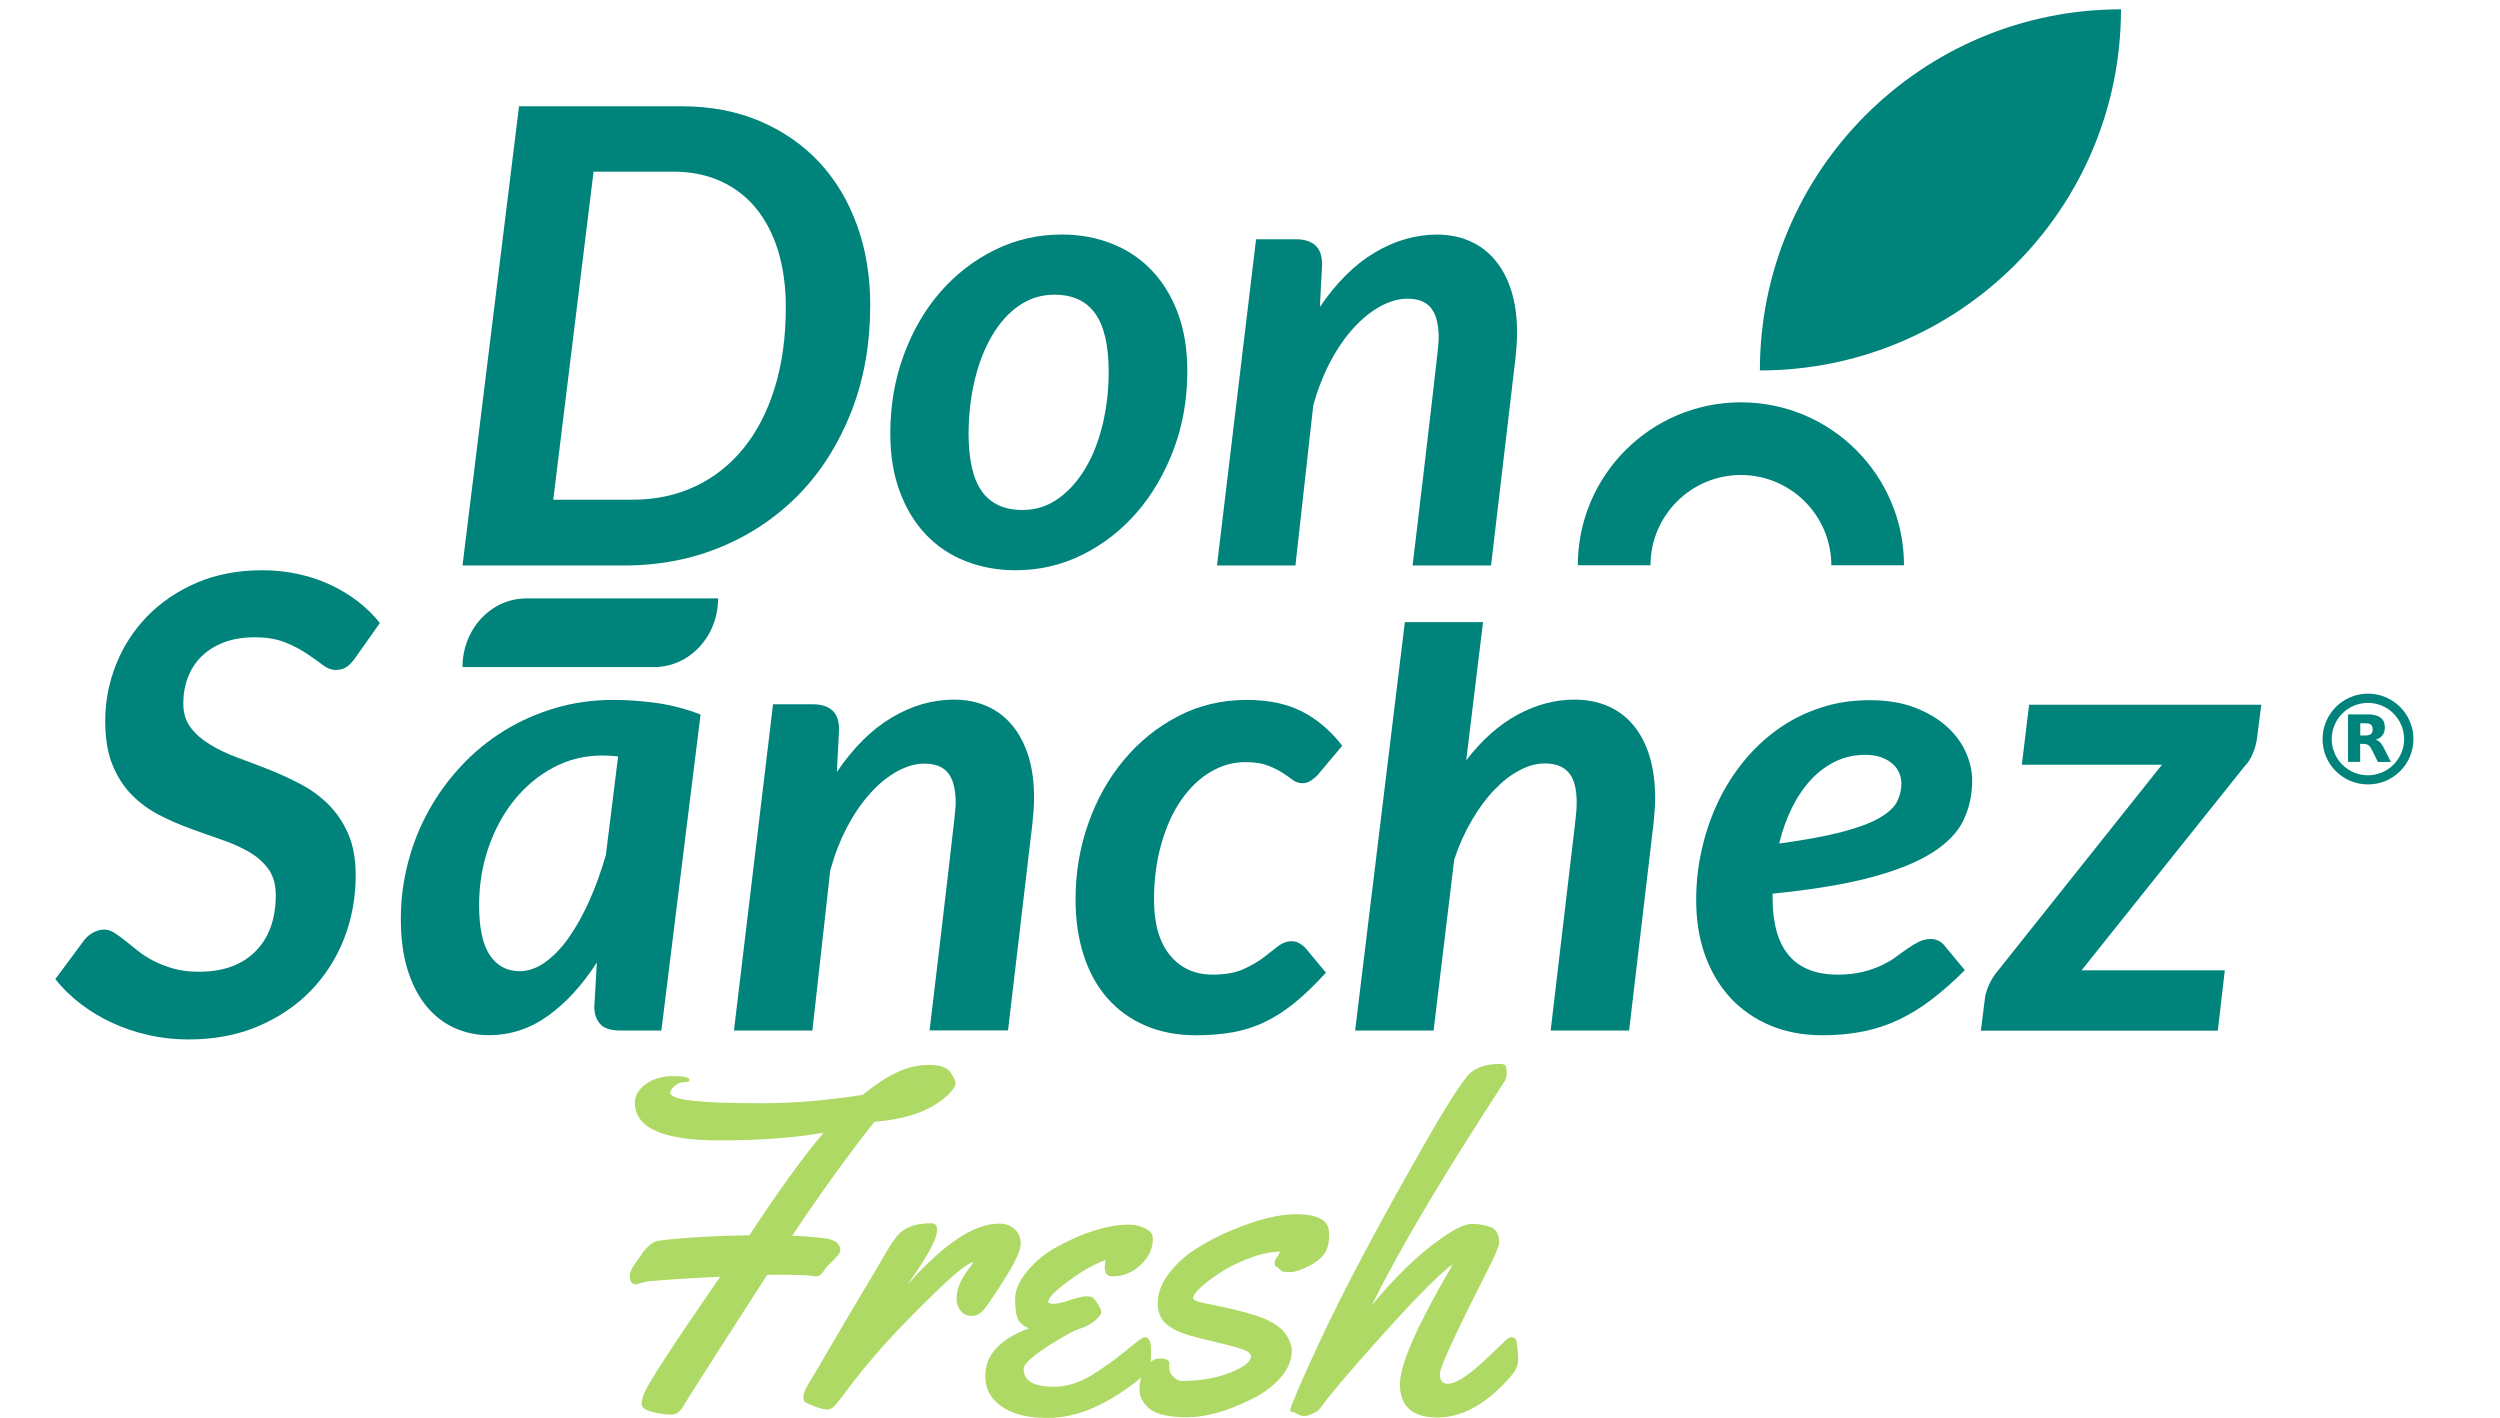
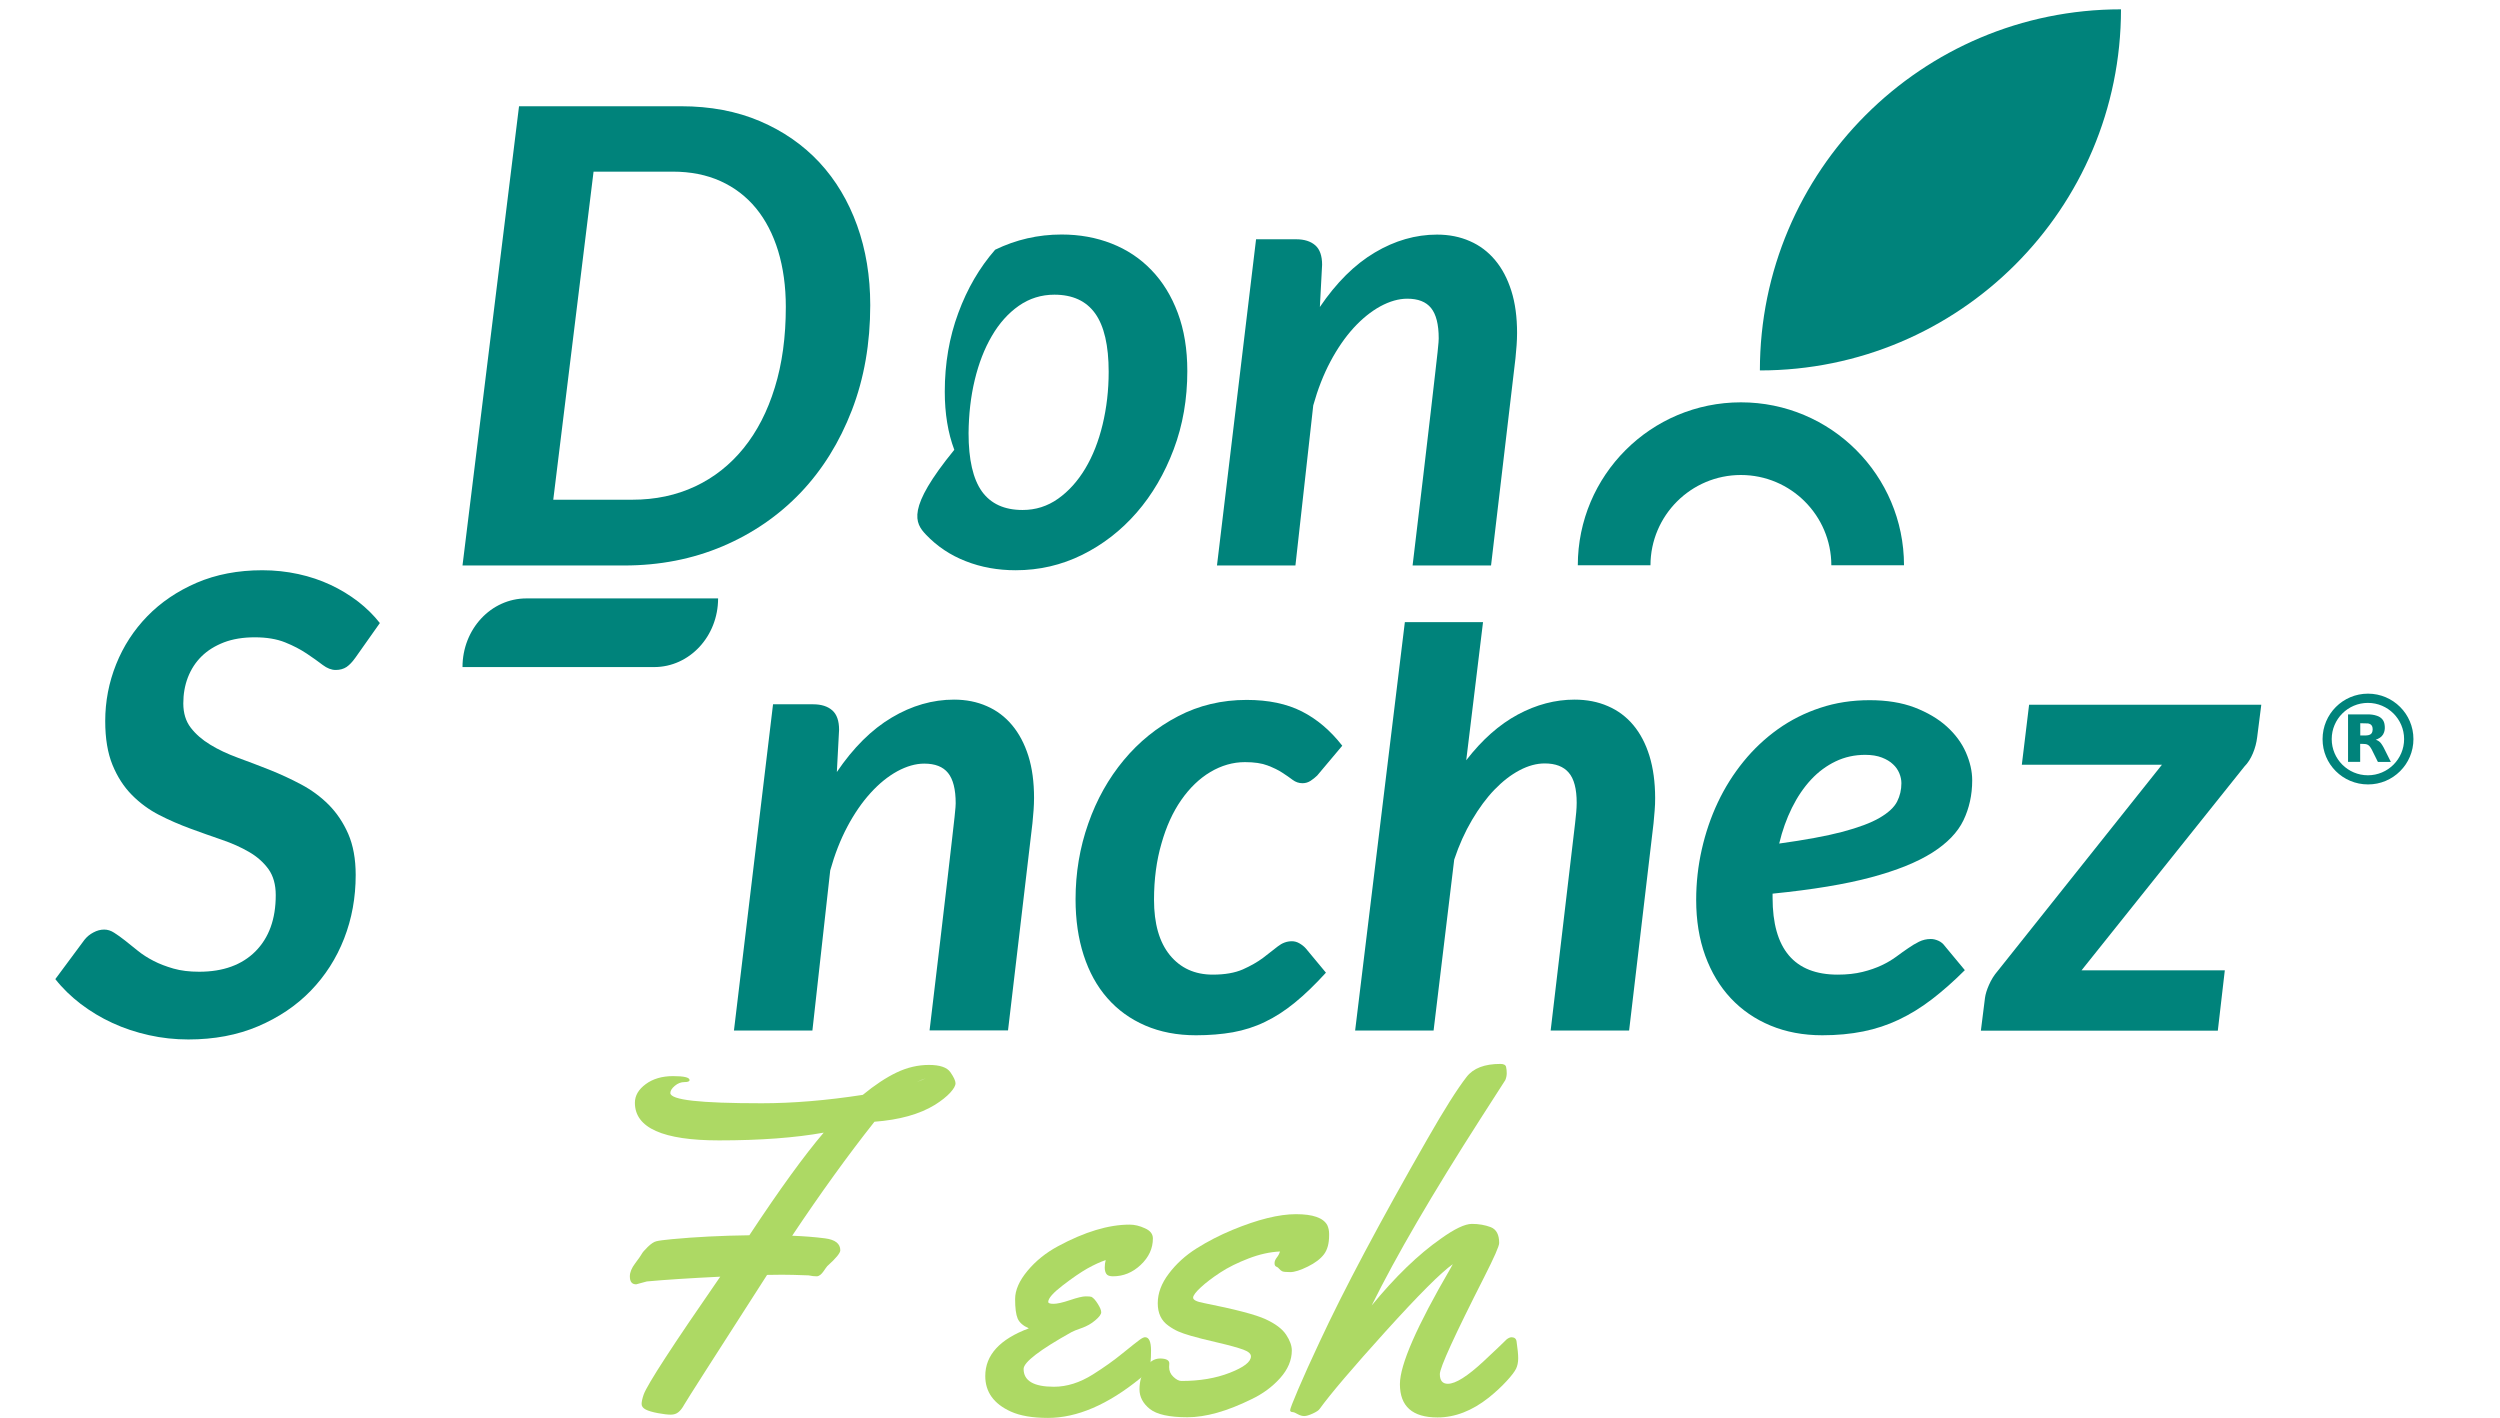
<svg xmlns="http://www.w3.org/2000/svg" version="1.1" id="Capa_1" x="0px" y="0px" viewBox="0 0 268 152" style="enable-background:new 0 0 268 152;" xml:space="preserve">
  <style type="text/css"> .st0{fill:#00837B;} .st1{fill:#ADD964;} </style>
  <g>
    <g>
      <g>
        <path class="st0" d="M248.98,79.23c0-2.69,2.18-4.87,4.87-4.87c2.69,0,4.87,2.18,4.87,4.87c0,2.69-2.19,4.87-4.87,4.86 C251.15,84.09,248.97,81.92,248.98,79.23z M249.96,79.23c0,2.14,1.74,3.88,3.88,3.88c2.14,0,3.88-1.74,3.88-3.88 c0-2.14-1.74-3.88-3.88-3.88C251.7,75.35,249.96,77.09,249.96,79.23z" />
      </g>
      <g>
        <path class="st0" d="M251.71,81.67c0-1.7,0-3.39,0-5.09c0.01,0,0.02,0,0.04,0c0.69,0,1.38,0,2.07,0c0.33,0,0.67,0.04,0.98,0.15 c0.22,0.07,0.42,0.19,0.57,0.36c0.16,0.18,0.23,0.39,0.26,0.62c0.04,0.26,0.03,0.52-0.05,0.77c-0.11,0.35-0.35,0.58-0.68,0.73 c-0.07,0.03-0.14,0.06-0.22,0.09c0.03,0.01,0.05,0.02,0.08,0.03c0.21,0.07,0.38,0.21,0.51,0.39c0.1,0.14,0.19,0.29,0.27,0.44 c0.25,0.49,0.49,0.99,0.74,1.48c0.01,0.01,0.01,0.02,0.02,0.04c-0.02,0-0.03,0-0.04,0c-0.44,0-0.87,0-1.31,0 c-0.03,0-0.05-0.01-0.06-0.04c-0.21-0.43-0.42-0.86-0.64-1.29c-0.05-0.1-0.12-0.2-0.19-0.3c-0.12-0.17-0.3-0.27-0.51-0.29 c-0.18-0.02-0.35-0.01-0.54-0.02c0,0.65,0,1.29,0,1.93C252.58,81.67,252.15,81.67,251.71,81.67z M253.02,78.84 c0.01,0,0.02,0,0.02,0c0.2,0,0.39,0,0.59,0c0.1,0,0.2-0.02,0.3-0.04c0.2-0.05,0.34-0.17,0.39-0.38c0.04-0.15,0.04-0.3,0.01-0.44 c-0.04-0.19-0.15-0.33-0.34-0.39c-0.05-0.02-0.11-0.04-0.17-0.04c-0.26-0.01-0.52-0.01-0.79-0.02c0,0,0,0-0.01,0 C253.02,77.97,253.02,78.4,253.02,78.84z" />
      </g>
    </g>
    <g>
      <path class="st0" d="M21.61,70.36c0.65-0.64,1.45-1.13,2.4-1.5c0.95-0.36,2.05-0.54,3.3-0.54c1.27,0,2.35,0.18,3.25,0.54 c0.9,0.36,1.67,0.77,2.33,1.21c0.66,0.44,1.23,0.85,1.7,1.21c0.48,0.36,0.94,0.54,1.4,0.54c0.45,0,0.84-0.11,1.16-0.32 c0.32-0.22,0.63-0.55,0.95-1l2.62-3.71c-0.66-0.84-1.44-1.61-2.33-2.3c-0.9-0.69-1.88-1.29-2.95-1.79 c-1.07-0.5-2.22-0.89-3.46-1.16c-1.24-0.27-2.53-0.41-3.86-0.41c-2.61,0-4.95,0.45-7.03,1.34c-2.08,0.9-3.84,2.09-5.29,3.58 c-1.45,1.49-2.57,3.21-3.35,5.16c-0.78,1.95-1.17,3.98-1.17,6.09c0,1.86,0.26,3.43,0.78,4.7c0.52,1.27,1.21,2.34,2.08,3.22 c0.86,0.87,1.84,1.59,2.93,2.15c1.09,0.56,2.21,1.04,3.35,1.46c1.15,0.42,2.26,0.82,3.35,1.19c1.09,0.37,2.07,0.81,2.93,1.31 c0.86,0.5,1.55,1.11,2.08,1.84c0.52,0.73,0.78,1.66,0.78,2.79c0,2.57-0.73,4.57-2.18,6.03c-1.45,1.45-3.46,2.18-6.03,2.18 c-1.04,0-1.96-0.11-2.76-0.34c-0.79-0.23-1.51-0.5-2.14-0.83c-0.64-0.33-1.2-0.69-1.69-1.09c-0.49-0.4-0.94-0.76-1.36-1.09 c-0.42-0.33-0.81-0.61-1.16-0.83c-0.35-0.23-0.71-0.34-1.07-0.34c-0.39,0-0.77,0.1-1.16,0.31c-0.39,0.2-0.7,0.47-0.95,0.78 l-3.13,4.22c0.77,0.98,1.68,1.86,2.72,2.66c1.04,0.79,2.18,1.48,3.4,2.04c1.23,0.57,2.53,1,3.92,1.31 c1.38,0.31,2.79,0.46,4.22,0.46c2.77,0,5.26-0.47,7.47-1.41c2.21-0.94,4.1-2.21,5.65-3.81c1.55-1.6,2.75-3.47,3.58-5.6 c0.83-2.13,1.24-4.4,1.24-6.81c0-1.72-0.27-3.19-0.8-4.41c-0.53-1.21-1.23-2.25-2.09-3.12c-0.86-0.86-1.85-1.59-2.96-2.18 c-1.11-0.59-2.24-1.11-3.39-1.57c-1.15-0.45-2.28-0.89-3.39-1.29c-1.11-0.41-2.1-0.87-2.96-1.4c-0.86-0.52-1.56-1.13-2.09-1.82 c-0.53-0.69-0.8-1.56-0.8-2.6c0-1,0.16-1.93,0.49-2.79C20.48,71.75,20.96,71,21.61,70.36z" />
    </g>
    <g>
-       <path class="st0" d="M65.74,75.03c-2.18,0-4.25,0.29-6.21,0.87c-1.96,0.58-3.79,1.39-5.48,2.43c-1.69,1.04-3.22,2.29-4.58,3.75 c-1.36,1.45-2.53,3.05-3.49,4.78c-0.97,1.74-1.71,3.59-2.23,5.57c-0.52,1.97-0.78,4.01-0.78,6.09c0,2.09,0.24,3.91,0.73,5.46 c0.49,1.55,1.16,2.85,2.01,3.88c0.85,1.03,1.85,1.81,3,2.33c1.15,0.52,2.38,0.78,3.69,0.78c2.32,0,4.44-0.7,6.37-2.09 c1.93-1.4,3.67-3.3,5.21-5.7l-0.27,4.77c0,0.73,0.2,1.33,0.61,1.8c0.41,0.48,1.12,0.72,2.15,0.72h4.43L75.1,76.6 c-1.52-0.59-3.07-1-4.65-1.23C68.87,75.15,67.3,75.03,65.74,75.03z M64.95,91.65c-0.5,1.75-1.09,3.38-1.77,4.9 c-0.68,1.52-1.42,2.84-2.21,3.97c-0.79,1.12-1.64,2-2.54,2.64c-0.9,0.64-1.81,0.95-2.74,0.95c-1.34,0-2.4-0.57-3.17-1.7 c-0.77-1.13-1.16-2.93-1.16-5.38c0-2.16,0.33-4.2,1-6.15c0.67-1.94,1.59-3.64,2.77-5.11c1.18-1.46,2.58-2.63,4.19-3.49 c1.61-0.86,3.36-1.29,5.24-1.29c0.52,0,1.09,0.03,1.7,0.1L64.95,91.65z" />
-     </g>
+       </g>
    <g>
      <path class="st0" d="M108.5,77.74c-0.75-0.9-1.65-1.58-2.71-2.04c-1.06-0.47-2.23-0.7-3.52-0.7c-2.29,0-4.52,0.64-6.67,1.92 c-2.16,1.28-4.12,3.23-5.89,5.84l0.24-4.53c0-0.95-0.24-1.65-0.73-2.08c-0.49-0.43-1.17-0.65-2.06-0.65h-4.29l-4.19,34.97h8.41 l1.91-17.16c0.48-1.72,1.09-3.29,1.84-4.7c0.75-1.41,1.58-2.61,2.49-3.61c0.91-1,1.86-1.77,2.86-2.32c1-0.54,1.96-0.82,2.89-0.82 c1.16,0,2.01,0.33,2.55,1c0.54,0.67,0.82,1.75,0.82,3.25c0,0.11-0.01,0.25-0.02,0.43c-0.01,0.17-0.05,0.52-0.1,1.04 c-0.06,0.52-0.14,1.29-0.26,2.3c-0.11,1.01-0.27,2.4-0.48,4.17c-0.2,1.77-0.47,3.99-0.78,6.66c-0.32,2.67-0.7,5.92-1.16,9.75h8.41 l2.62-22.23c0.05-0.48,0.09-0.94,0.12-1.38c0.03-0.44,0.05-0.88,0.05-1.31c0-1.7-0.2-3.21-0.61-4.51 C109.83,79.74,109.25,78.64,108.5,77.74z" />
    </g>
    <g>
      <path class="st0" d="M126.63,85.76c0.9-1.29,1.93-2.29,3.12-3c1.18-0.7,2.42-1.06,3.71-1.06c1,0,1.81,0.12,2.43,0.36 c0.62,0.24,1.15,0.49,1.57,0.77c0.42,0.27,0.79,0.53,1.11,0.77c0.32,0.24,0.67,0.36,1.06,0.36c0.32,0,0.61-0.09,0.87-0.26 c0.26-0.17,0.49-0.36,0.7-0.56l2.69-3.2c-1.27-1.63-2.72-2.86-4.34-3.68c-1.62-0.82-3.59-1.23-5.91-1.23 c-2.66,0-5.11,0.58-7.35,1.75c-2.25,1.17-4.19,2.74-5.82,4.7c-1.63,1.96-2.91,4.23-3.81,6.81c-0.91,2.58-1.36,5.28-1.36,8.12 c0,2.2,0.29,4.2,0.87,5.99c0.58,1.79,1.42,3.33,2.54,4.6c1.11,1.27,2.47,2.25,4.07,2.94c1.6,0.69,3.41,1.04,5.43,1.04 c1.43,0,2.75-0.11,3.95-0.32c1.2-0.22,2.35-0.58,3.44-1.11c1.09-0.52,2.16-1.21,3.22-2.08c1.06-0.86,2.16-1.93,3.32-3.2 l-2.15-2.59c-0.2-0.23-0.44-0.41-0.7-0.56c-0.26-0.15-0.53-0.22-0.8-0.22c-0.55,0-1.05,0.19-1.52,0.56 c-0.47,0.37-0.99,0.78-1.58,1.23c-0.59,0.44-1.31,0.85-2.16,1.23c-0.85,0.37-1.92,0.56-3.22,0.56c-1.93,0-3.46-0.7-4.6-2.09 c-1.14-1.4-1.7-3.38-1.7-5.94c0-2.2,0.27-4.21,0.8-6.03C125.02,88.61,125.73,87.05,126.63,85.76z" />
    </g>
    <g>
      <path class="st0" d="M175.1,77.74c-0.75-0.9-1.66-1.58-2.73-2.04c-1.07-0.47-2.26-0.7-3.58-0.7c-2.06,0-4.09,0.53-6.08,1.6 c-1.99,1.07-3.83,2.7-5.53,4.9l1.8-14.81h-8.38l-5.33,43.78h8.41l2.21-18.32c0.52-1.57,1.16-2.98,1.91-4.25 c0.75-1.27,1.55-2.36,2.41-3.25c0.87-0.9,1.76-1.59,2.69-2.08c0.93-0.49,1.83-0.73,2.69-0.73c1.16,0,2.02,0.33,2.58,0.99 c0.57,0.66,0.85,1.74,0.85,3.23c0,0.32-0.02,0.66-0.05,1.02c-0.04,0.36-0.08,0.75-0.12,1.16l-2.62,22.23h8.41l2.62-22.23 c0.05-0.47,0.09-0.94,0.12-1.38c0.04-0.44,0.05-0.88,0.05-1.31c0-1.7-0.21-3.21-0.61-4.52C176.42,79.74,175.85,78.64,175.1,77.74z " />
    </g>
    <g>
      <path class="st0" d="M200.58,94.05c2.76-0.74,4.94-1.62,6.55-2.64c1.61-1.02,2.73-2.18,3.35-3.47c0.62-1.29,0.94-2.72,0.94-4.29 c0-0.98-0.23-1.97-0.68-3c-0.45-1.02-1.14-1.95-2.06-2.78c-0.92-0.83-2.07-1.5-3.44-2.03c-1.37-0.52-2.98-0.78-4.82-0.78 c-1.88,0-3.65,0.27-5.29,0.82c-1.65,0.54-3.16,1.31-4.53,2.28c-1.37,0.98-2.6,2.13-3.69,3.47c-1.09,1.34-2.01,2.8-2.76,4.39 c-0.75,1.59-1.32,3.27-1.72,5.04c-0.4,1.77-0.6,3.58-0.6,5.41c0,2.2,0.32,4.19,0.97,5.98c0.65,1.78,1.56,3.3,2.74,4.56 c1.18,1.26,2.6,2.24,4.26,2.93c1.66,0.69,3.51,1.04,5.55,1.04c1.59,0,3.05-0.14,4.39-0.41c1.34-0.27,2.61-0.69,3.81-1.26 c1.2-0.57,2.38-1.29,3.54-2.18c1.16-0.89,2.34-1.93,3.54-3.13l-2.15-2.59c-0.18-0.25-0.41-0.44-0.68-0.56 c-0.27-0.12-0.54-0.19-0.82-0.19c-0.45,0-0.87,0.1-1.26,0.29c-0.39,0.19-0.78,0.43-1.17,0.7c-0.4,0.27-0.83,0.58-1.29,0.92 c-0.47,0.34-0.99,0.65-1.57,0.92c-0.58,0.27-1.25,0.51-2.03,0.7c-0.77,0.19-1.66,0.29-2.66,0.29c-4.65,0-6.98-2.75-6.98-8.24V95.8 C194.31,95.37,197.82,94.79,200.58,94.05z M192.1,86.59c0.58-1.17,1.26-2.17,2.04-3.01c0.78-0.84,1.66-1.49,2.64-1.96 c0.98-0.47,2.03-0.7,3.17-0.7c0.7,0,1.3,0.1,1.79,0.29s0.89,0.43,1.19,0.72c0.31,0.28,0.53,0.61,0.68,0.97 c0.15,0.36,0.22,0.72,0.22,1.06c0,0.7-0.15,1.36-0.46,1.97c-0.31,0.61-0.93,1.19-1.87,1.74c-0.94,0.55-2.27,1.04-3.98,1.5 c-1.71,0.45-3.98,0.87-6.79,1.26C191.06,89.04,191.52,87.76,192.1,86.59z" />
    </g>
    <g>
      <path class="st0" d="M217.52,75.54l-0.78,6.44h15.02l-17.6,22.1c-0.39,0.45-0.7,0.95-0.94,1.5c-0.24,0.54-0.38,1.01-0.43,1.4 l-0.44,3.51h25.4l0.75-6.47h-15.36l17.47-21.86c0.36-0.36,0.66-0.83,0.9-1.4c0.24-0.57,0.39-1.15,0.46-1.74l0.44-3.47H217.52z" />
    </g>
    <g>
      <path class="st0" d="M91.32,43.98c1.32-3.43,1.97-7.18,1.97-11.27c0-3.09-0.47-5.94-1.41-8.55c-0.94-2.61-2.29-4.86-4.03-6.74 c-1.75-1.88-3.88-3.36-6.38-4.43c-2.51-1.07-5.33-1.6-8.46-1.6H55.64l-6.06,49.23h17.33c3.81,0,7.33-0.69,10.56-2.06 c3.22-1.37,6.01-3.29,8.36-5.75C88.17,50.35,90,47.4,91.32,43.98z M83.06,41.54c-0.78,2.55-1.9,4.72-3.34,6.5 c-1.44,1.78-3.17,3.15-5.19,4.1c-2.02,0.95-4.27,1.43-6.74,1.43h-8.48l4.32-35.17h8.48c1.93,0,3.64,0.34,5.14,1.02 c1.5,0.68,2.76,1.65,3.8,2.91c1.03,1.26,1.82,2.79,2.37,4.58c0.54,1.79,0.82,3.79,0.82,5.99C84.24,36.11,83.85,38.99,83.06,41.54z " />
    </g>
    <g>
-       <path class="st0" d="M99.27,57.32c1.19,1.25,2.61,2.2,4.26,2.84c1.65,0.65,3.43,0.97,5.36,0.97c2.52,0,4.89-0.55,7.12-1.65 c2.22-1.1,4.17-2.61,5.84-4.53c1.67-1.92,2.99-4.18,3.97-6.78c0.98-2.6,1.46-5.4,1.46-8.39c0-2.34-0.34-4.41-1.02-6.23 c-0.68-1.82-1.62-3.35-2.83-4.6c-1.2-1.25-2.63-2.2-4.27-2.84c-1.65-0.65-3.43-0.97-5.36-0.97c-2.52,0-4.89,0.55-7.12,1.63 c-2.22,1.09-4.17,2.59-5.84,4.49c-1.67,1.91-2.99,4.17-3.95,6.78c-0.97,2.61-1.45,5.43-1.45,8.44c0,2.34,0.34,4.42,1.02,6.23 C97.14,54.54,98.08,56.07,99.27,57.32z M104.49,40.74c0.43-1.79,1.04-3.37,1.84-4.73c0.79-1.36,1.76-2.44,2.89-3.23 c1.13-0.79,2.41-1.19,3.81-1.19c1.95,0,3.41,0.67,4.37,2.01c0.96,1.34,1.45,3.43,1.45,6.26c0,1.97-0.22,3.86-0.65,5.65 c-0.43,1.79-1.05,3.37-1.86,4.72c-0.81,1.35-1.78,2.43-2.91,3.23c-1.14,0.81-2.41,1.21-3.81,1.21c-1.95,0-3.4-0.66-4.36-1.99 c-0.95-1.33-1.43-3.41-1.43-6.25C103.85,44.43,104.06,42.53,104.49,40.74z" />
+       <path class="st0" d="M99.27,57.32c1.19,1.25,2.61,2.2,4.26,2.84c1.65,0.65,3.43,0.97,5.36,0.97c2.52,0,4.89-0.55,7.12-1.65 c2.22-1.1,4.17-2.61,5.84-4.53c1.67-1.92,2.99-4.18,3.97-6.78c0.98-2.6,1.46-5.4,1.46-8.39c0-2.34-0.34-4.41-1.02-6.23 c-0.68-1.82-1.62-3.35-2.83-4.6c-1.2-1.25-2.63-2.2-4.27-2.84c-1.65-0.65-3.43-0.97-5.36-0.97c-2.52,0-4.89,0.55-7.12,1.63 c-1.67,1.91-2.99,4.17-3.95,6.78c-0.97,2.61-1.45,5.43-1.45,8.44c0,2.34,0.34,4.42,1.02,6.23 C97.14,54.54,98.08,56.07,99.27,57.32z M104.49,40.74c0.43-1.79,1.04-3.37,1.84-4.73c0.79-1.36,1.76-2.44,2.89-3.23 c1.13-0.79,2.41-1.19,3.81-1.19c1.95,0,3.41,0.67,4.37,2.01c0.96,1.34,1.45,3.43,1.45,6.26c0,1.97-0.22,3.86-0.65,5.65 c-0.43,1.79-1.05,3.37-1.86,4.72c-0.81,1.35-1.78,2.43-2.91,3.23c-1.14,0.81-2.41,1.21-3.81,1.21c-1.95,0-3.4-0.66-4.36-1.99 c-0.95-1.33-1.43-3.41-1.43-6.25C103.85,44.43,104.06,42.53,104.49,40.74z" />
    </g>
    <g>
      <path class="st0" d="M147.97,32.84c1-0.54,1.96-0.82,2.89-0.82c1.16,0,2.01,0.33,2.55,1c0.54,0.67,0.82,1.75,0.82,3.25 c0,0.11-0.01,0.25-0.02,0.43c-0.01,0.17-0.05,0.52-0.1,1.04c-0.06,0.52-0.14,1.29-0.26,2.3c-0.11,1.01-0.27,2.4-0.48,4.17 c-0.2,1.77-0.47,3.99-0.78,6.66c-0.32,2.67-0.7,5.92-1.16,9.75h8.41l2.62-22.23c0.05-0.48,0.09-0.94,0.12-1.38 c0.03-0.44,0.05-0.88,0.05-1.31c0-1.7-0.2-3.21-0.61-4.51c-0.41-1.3-0.99-2.41-1.74-3.3c-0.75-0.9-1.65-1.58-2.71-2.04 c-1.06-0.47-2.23-0.7-3.52-0.7c-2.29,0-4.52,0.64-6.67,1.92c-2.16,1.28-4.12,3.23-5.89,5.84l0.24-4.53c0-0.95-0.24-1.65-0.73-2.08 c-0.49-0.43-1.17-0.65-2.06-0.65h-4.29l-4.19,34.97h8.41l1.91-17.16c0.48-1.72,1.09-3.29,1.84-4.7c0.75-1.41,1.58-2.61,2.49-3.61 C146.02,34.16,146.97,33.39,147.97,32.84z" />
    </g>
    <g>
      <path class="st0" d="M227.37,1c-21.38,0-38.71,17.33-38.71,38.71C210.04,39.71,227.37,22.38,227.37,1z" />
    </g>
    <g>
      <path class="st0" d="M196.32,60.6h7.79c-0.01-9.65-7.83-17.47-17.48-17.47c-9.66,0-17.48,7.82-17.49,17.47h7.79 c0.01-5.34,4.35-9.68,9.69-9.68C191.97,50.92,196.31,55.26,196.32,60.6z" />
    </g>
    <g>
      <path class="st0" d="M49.58,71.51h20.55c3.78,0,6.85-3.29,6.85-7.36H56.43C52.64,64.15,49.58,67.44,49.58,71.51z" />
    </g>
    <g>
      <path class="st1" d="M68.2,137.68c-0.46,0-0.68-0.28-0.68-0.86c0-0.42,0.19-0.89,0.57-1.39c0.38-0.5,0.61-0.84,0.7-1 c0.08-0.16,0.3-0.42,0.65-0.76c0.35-0.34,0.66-0.55,0.93-0.61c0.27-0.07,0.82-0.14,1.65-0.22c2.54-0.24,5.31-0.38,8.31-0.42 c3.26-4.94,5.92-8.6,7.97-11c-3.05,0.55-6.79,0.83-11.22,0.83c-6.01,0-9.02-1.34-9.02-4.03c0-0.77,0.39-1.43,1.16-2 c0.77-0.57,1.75-0.86,2.93-0.86c1.18,0,1.77,0.14,1.77,0.42c0,0.15-0.18,0.22-0.55,0.22c-0.37,0-0.71,0.13-1.03,0.4 c-0.32,0.27-0.48,0.53-0.48,0.77c0,0.37,0.8,0.65,2.4,0.83c1.6,0.18,4.06,0.27,7.39,0.27c3.33,0,6.95-0.3,10.84-0.9 c1.29-1.06,2.5-1.86,3.63-2.4c1.13-0.54,2.29-0.81,3.46-0.81s1.94,0.26,2.3,0.78c0.36,0.52,0.54,0.91,0.55,1.17 c0.01,0.26-0.18,0.6-0.57,1.03c-0.39,0.42-0.94,0.86-1.64,1.3c-1.65,1.01-3.81,1.61-6.48,1.81c-2.85,3.6-5.79,7.68-8.82,12.22 c1.25,0.05,2.43,0.14,3.52,0.28c1.09,0.14,1.64,0.57,1.64,1.28c0,0.29-0.46,0.86-1.39,1.69c-0.1,0.11-0.22,0.29-0.37,0.51 c-0.26,0.39-0.52,0.59-0.77,0.59c-0.25,0-0.54-0.03-0.87-0.1c-1.27-0.05-2.22-0.07-2.86-0.07l-1.59,0.02 c-5.74,8.93-8.7,13.57-8.89,13.92c-0.19,0.35-0.39,0.61-0.61,0.79c-0.22,0.18-0.49,0.27-0.82,0.27c-0.33,0-0.78-0.05-1.37-0.16 c-0.59-0.11-1.03-0.24-1.32-0.39c-0.29-0.15-0.44-0.35-0.44-0.59c0-0.24,0.07-0.57,0.22-1.01c0.39-1.09,3.13-5.3,8.21-12.64 c-3.31,0.16-5.93,0.33-7.87,0.51L68.2,137.68z M99.24,115.6c-0.26,0.08-0.58,0.21-0.95,0.39L99.24,115.6z" />
-       <path class="st1" d="M97.29,137.72c3.85-4.37,7.12-6.55,9.83-6.55c0.67,0,1.22,0.2,1.65,0.6c0.43,0.4,0.65,0.92,0.65,1.55 c0,0.64-0.45,1.7-1.36,3.19c-0.9,1.49-1.74,2.75-2.51,3.78c-0.41,0.52-0.87,0.78-1.38,0.78s-0.91-0.19-1.2-0.56 c-0.29-0.37-0.43-0.81-0.43-1.32c0-1.12,0.6-2.4,1.81-3.81l-0.05-0.05c-0.54,0.05-1.87,1.11-4,3.18 c-2.13,2.07-3.94,3.92-5.43,5.56c-1.49,1.64-3.11,3.63-4.85,5.98c-0.51,0.7-0.93,1.05-1.28,1.05c-0.35,0-0.82-0.11-1.39-0.33 c-0.58-0.22-0.93-0.38-1.05-0.48c-0.12-0.1-0.18-0.26-0.18-0.49c0-0.23,0.07-0.49,0.2-0.79c0.13-0.3,0.37-0.73,0.72-1.28 c0.35-0.55,0.88-1.45,1.59-2.69c0.71-1.24,1.81-3.11,3.31-5.62c1.5-2.51,2.4-4.03,2.69-4.55c0.62-1.08,1.12-1.86,1.52-2.35 c0.73-0.93,1.97-1.39,3.72-1.39c0.39,0,0.59,0.24,0.59,0.73c0,0.77-0.71,2.21-2.13,4.33L97.29,137.72z" />
      <path class="st1" d="M123.59,132.76c0,1.08-0.44,2.02-1.31,2.84c-0.87,0.82-1.86,1.22-2.97,1.22c-0.36,0-0.6-0.09-0.71-0.26 c-0.11-0.17-0.17-0.39-0.17-0.67c0-0.28,0.03-0.55,0.1-0.81c-0.59,0.2-1.24,0.5-1.96,0.9c-0.72,0.41-1.6,1.01-2.64,1.81 c-1.04,0.8-1.56,1.39-1.56,1.78c0,0.13,0.19,0.2,0.57,0.2c0.38,0,0.97-0.13,1.77-0.4c0.8-0.27,1.36-0.4,1.67-0.4 c0.32,0,0.53,0.02,0.62,0.05c0.21,0.11,0.44,0.36,0.68,0.75c0.24,0.38,0.37,0.68,0.37,0.9s-0.21,0.51-0.64,0.87 c-0.42,0.36-0.9,0.63-1.44,0.82c-0.54,0.19-0.9,0.33-1.08,0.43c-3.44,1.92-5.16,3.24-5.16,3.96c0,1.27,1.08,1.91,3.25,1.91 c1.39,0,2.78-0.44,4.18-1.32c1.19-0.75,2.26-1.51,3.21-2.29c0.95-0.77,1.56-1.25,1.81-1.43c0.25-0.18,0.44-0.27,0.57-0.27 c0.42,0,0.64,0.47,0.64,1.42c0,0.95-0.06,1.57-0.17,1.87c-0.11,0.3-0.44,0.67-0.98,1.11c-3.49,2.84-6.79,4.25-9.9,4.25 c-1.66,0-2.99-0.23-3.98-0.68c-1.83-0.83-2.74-2.1-2.74-3.81c0-2.25,1.56-3.95,4.67-5.11c-0.62-0.28-1.02-0.63-1.2-1.06 c-0.18-0.43-0.27-1.12-0.27-2.08c0-0.95,0.44-1.96,1.33-3.03c0.89-1.07,1.98-1.94,3.26-2.63c2.87-1.55,5.43-2.32,7.68-2.32 c0.54,0,1.08,0.13,1.64,0.39C123.31,131.92,123.59,132.29,123.59,132.76z" />
      <path class="st1" d="M125.35,146.16l-0.02,0.39c0,0.41,0.15,0.76,0.46,1.05c0.31,0.29,0.59,0.44,0.86,0.44 c1.96,0,3.69-0.29,5.19-0.88c1.51-0.59,2.26-1.17,2.26-1.76c0-0.28-0.27-0.52-0.82-0.72c-0.55-0.2-1.47-0.46-2.76-0.76 c-1.3-0.3-2.24-0.54-2.82-0.71c-0.59-0.17-1.05-0.33-1.39-0.48c-0.34-0.15-0.69-0.35-1.05-0.61c-0.77-0.54-1.15-1.34-1.15-2.41 c0-1.07,0.39-2.13,1.19-3.18c0.79-1.05,1.78-1.95,2.97-2.7c1.19-0.75,2.47-1.41,3.84-1.98c2.71-1.12,4.98-1.69,6.82-1.69 c1.81,0,2.92,0.39,3.35,1.17c0.13,0.28,0.2,0.59,0.2,0.93v0.17c0,0.86-0.18,1.54-0.55,2.03c-0.37,0.49-0.95,0.93-1.74,1.32 c-0.79,0.39-1.42,0.59-1.88,0.59c-0.46,0-0.76-0.03-0.88-0.1c-0.12-0.07-0.22-0.15-0.31-0.26c-0.08-0.11-0.18-0.18-0.31-0.23 c-0.12-0.05-0.18-0.17-0.18-0.37c0-0.2,0.08-0.39,0.24-0.6c0.16-0.2,0.28-0.42,0.34-0.65c-1.08,0.05-2.2,0.3-3.37,0.75 c-1.17,0.45-2.18,0.95-3.02,1.5c-0.84,0.55-1.54,1.08-2.09,1.59c-0.55,0.51-0.83,0.88-0.83,1.11c0,0.24,0.37,0.43,1.12,0.57 c3.37,0.67,5.59,1.25,6.65,1.74c1.06,0.49,1.79,1.04,2.2,1.66c0.41,0.62,0.61,1.18,0.61,1.69c0,1.04-0.42,2.03-1.25,2.96 c-0.83,0.93-1.86,1.69-3.08,2.27c-2.62,1.29-4.91,1.93-6.86,1.93c-1.95,0-3.29-0.3-4.03-0.89c-0.74-0.59-1.11-1.3-1.11-2.11 c0-0.81,0.21-1.57,0.62-2.26c0.42-0.69,0.95-1.04,1.6-1.04C125.03,145.64,125.35,145.82,125.35,146.16z" />
      <path class="st1" d="M162.58,143.84c0.11,0.75,0.17,1.34,0.17,1.77c0,0.43-0.08,0.81-0.23,1.12c-0.16,0.32-0.5,0.77-1.03,1.34 c-0.53,0.58-1.16,1.16-1.89,1.75c-1.79,1.42-3.63,2.13-5.5,2.13c-2.69,0-4.03-1.19-4.03-3.57c0-2.07,1.8-6.19,5.4-12.37 c0.13-0.23,0.22-0.39,0.27-0.49c-1.26,0.88-3.65,3.28-7.2,7.2c-3.54,3.92-5.9,6.69-7.08,8.32c-0.1,0.15-0.34,0.31-0.73,0.49 c-0.39,0.18-0.7,0.27-0.92,0.27c-0.22,0-0.46-0.07-0.71-0.21c-0.25-0.14-0.41-0.21-0.48-0.21c-0.21,0-0.32-0.07-0.32-0.21 c0-0.14,0.29-0.89,0.87-2.25c0.58-1.36,1.34-3.05,2.29-5.07c2.59-5.57,6.44-12.82,11.56-21.76c1.79-3.13,3.19-5.35,4.2-6.65 c0.72-0.93,1.92-1.39,3.62-1.39c0.36,0,0.56,0.11,0.61,0.32c0.05,0.21,0.07,0.44,0.07,0.68s-0.05,0.49-0.15,0.73l-2.62,4.08 c-5.18,8.08-9.09,14.78-11.71,20.09c2.54-3.1,5.01-5.48,7.41-7.16c1.48-1.06,2.59-1.59,3.34-1.59c0.74,0,1.41,0.12,2.02,0.35 c0.6,0.24,0.9,0.8,0.9,1.7c0,0.33-0.53,1.53-1.59,3.62c-3.18,6.26-4.77,9.73-4.77,10.43c0,0.69,0.28,1.04,0.86,1.04 c0.83,0,2.11-0.81,3.84-2.42c1.3-1.22,2.13-2,2.47-2.35c0.2-0.15,0.37-0.22,0.54-0.22C162.38,143.37,162.55,143.53,162.58,143.84z " />
    </g>
  </g>
</svg>